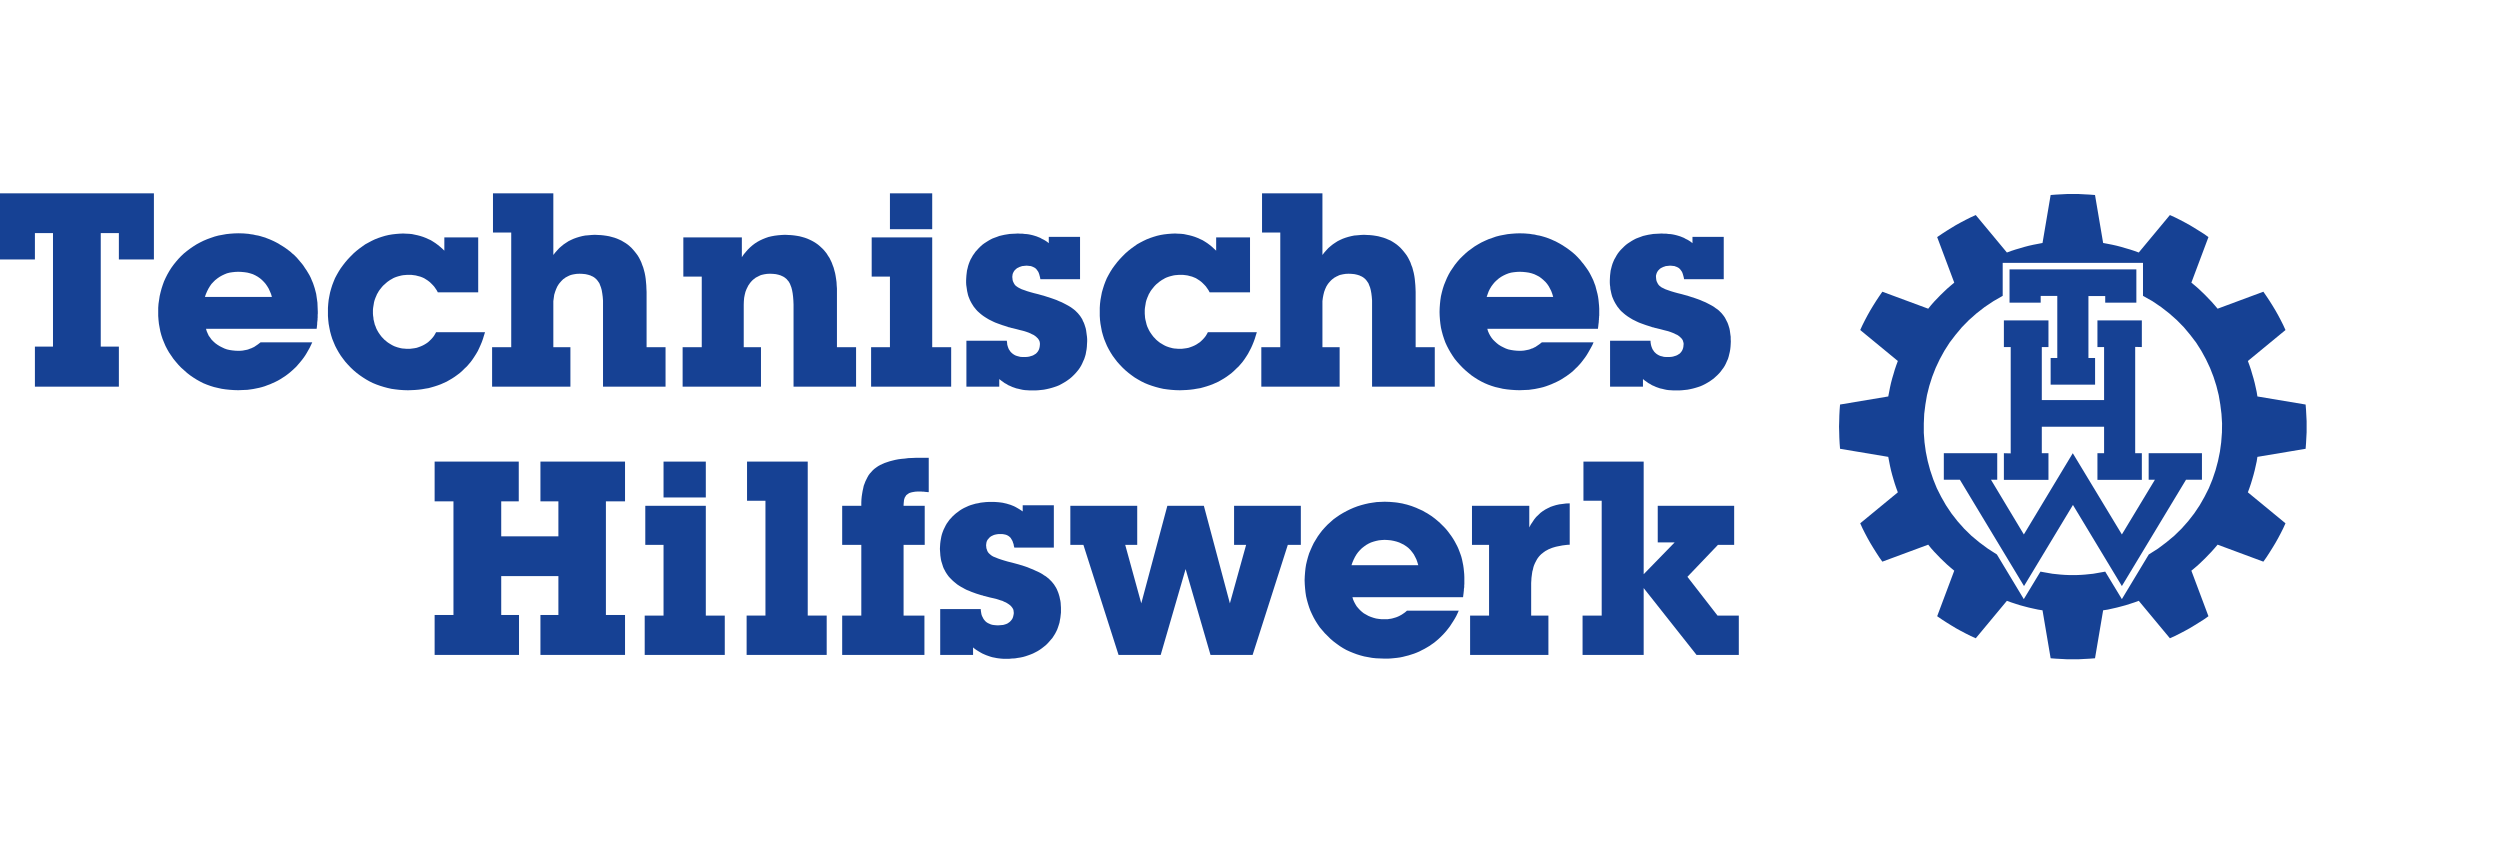
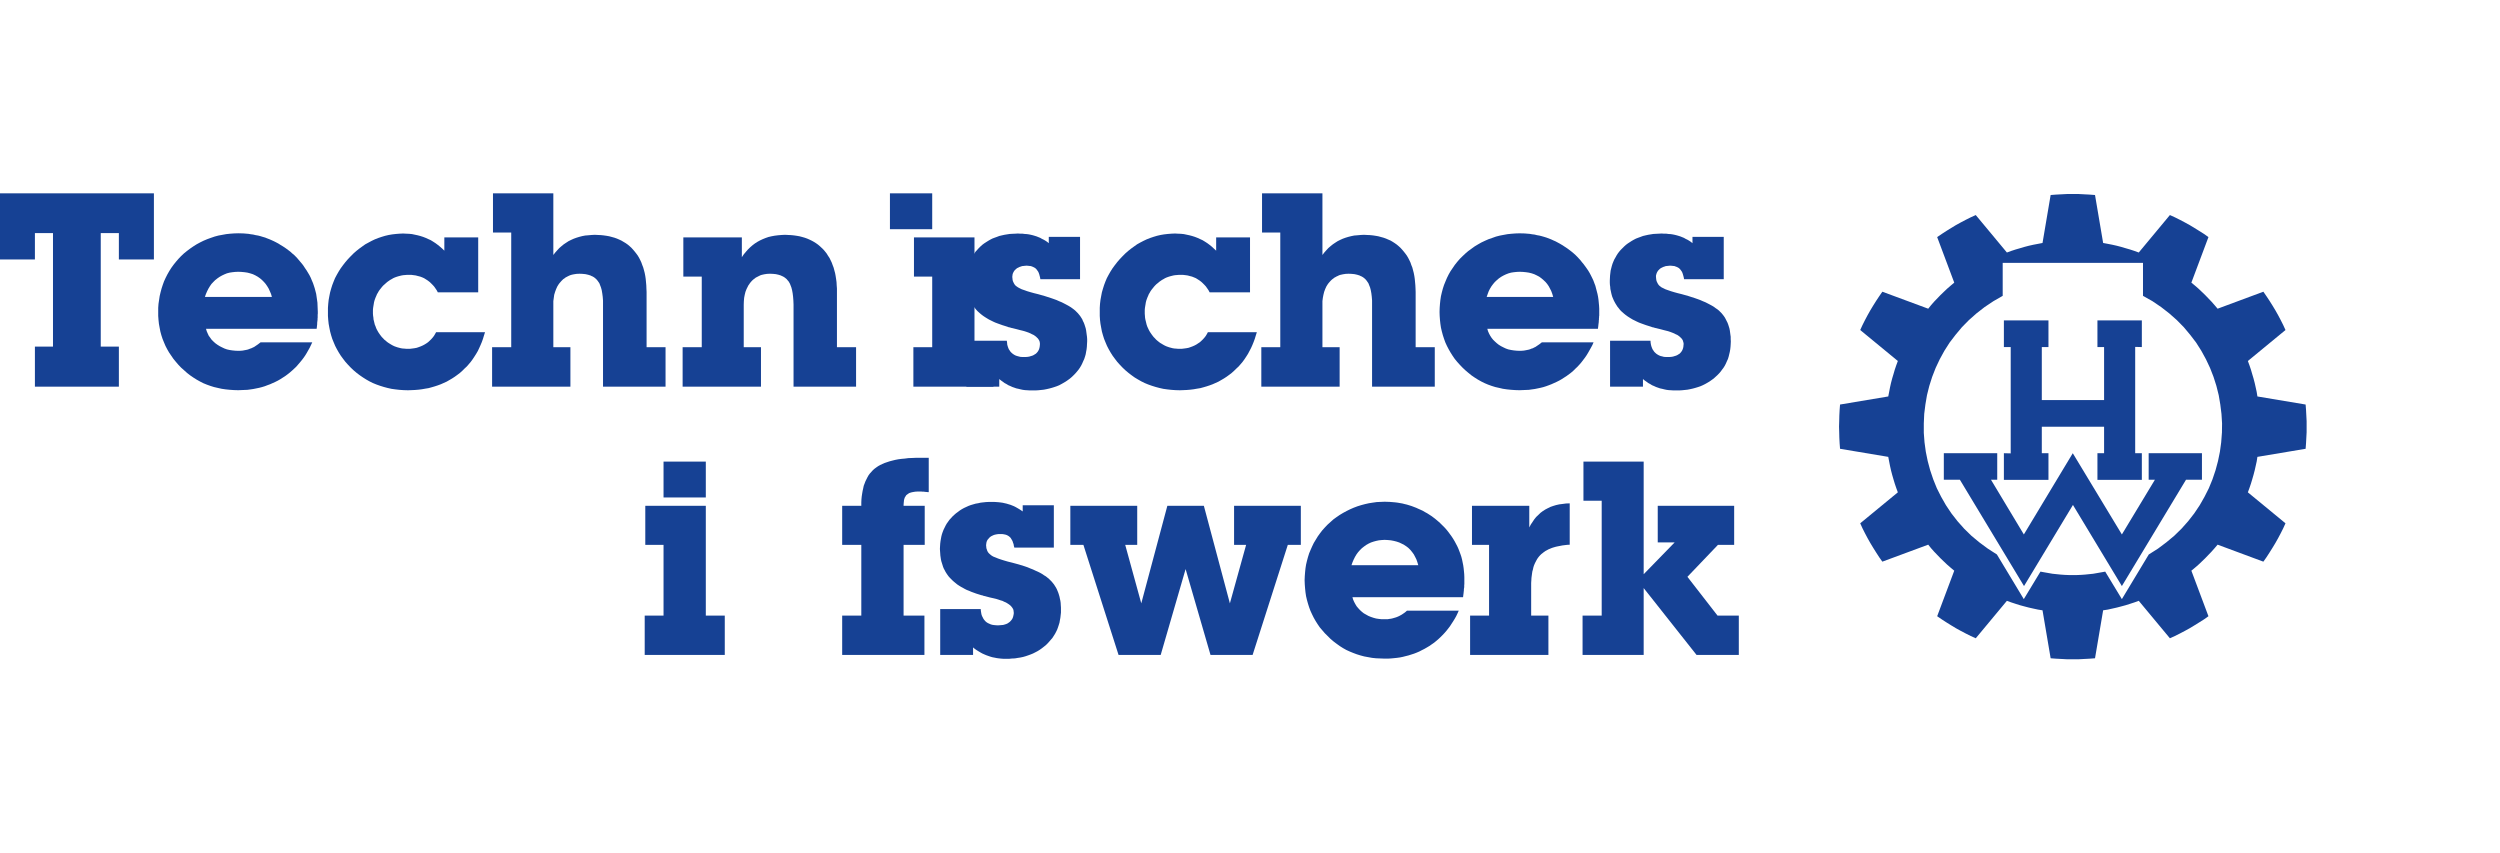
<svg xmlns="http://www.w3.org/2000/svg" width="597.29" height="203.7" version="1.1" viewBox="0 0 597.29 203.7">
  <defs>
    <style>.cls-1,.cls-2{fill:#164194;}.cls-2{fill-rule:evenodd;}</style>
  </defs>
-   <polygon class="cls-2" transform="translate(0 46.19)" points="123.94 64.09 123.94 73.59 119.75 73.59 119.75 81.95 133.41 81.95 133.41 73.59 129.12 73.59 129.12 64.09 149.33 64.09 149.33 73.59 144.76 73.59 144.76 100.74 149.33 100.74 149.33 110.28 129.12 110.28 129.12 100.74 133.41 100.74 133.41 91.45 119.75 91.45 119.75 100.74 124 100.74 124 110.28 103.84 110.28 103.84 100.74 108.34 100.74 108.34 73.59 103.84 73.59 103.84 64.09" />
  <path class="cls-2" d="m158.53 118.85v-8.57h10.1v8.57zm0 28.22v-16.9h-4.36v-9.33h14.46v26.23h4.53v9.4h-19.13v-9.4z" />
-   <polygon class="cls-2" transform="translate(0 46.19)" points="192.98 64.09 192.98 100.88 197.51 100.88 197.51 110.28 178.38 110.28 178.38 100.88 182.88 100.88 182.88 73.45 178.48 73.45 178.48 64.09" />
  <polygon class="cls-2" transform="translate(0 46.19)" points="205.78 73.86 205.81 73.14 205.88 72.42 205.98 71.76 206.09 71.11 206.23 70.49 206.36 69.87 206.57 69.32 206.78 68.77 207.02 68.29 207.26 67.81 207.54 67.32 207.85 66.91 208.2 66.53 208.54 66.15 208.92 65.81 209.34 65.5 209.79 65.19 210.27 64.91 210.79 64.67 211.34 64.43 211.93 64.23 212.56 64.02 213.21 63.85 213.9 63.68 214.63 63.54 215.39 63.44 216.19 63.37 217.02 63.26 217.88 63.23 218.78 63.19 219.72 63.19 221.89 63.19 221.89 71.39 221.89 71.39 221.86 71.39 221.86 71.39 221.83 71.39 221.79 71.39 221.76 71.39 221.76 71.39 221.72 71.39 221.34 71.35 221 71.32 220.72 71.28 220.44 71.28 220.17 71.25 219.96 71.25 219.78 71.25 219.61 71.25 219.13 71.25 218.64 71.28 218.23 71.35 217.85 71.42 217.5 71.52 217.19 71.63 216.95 71.8 216.71 71.97 216.5 72.14 216.36 72.38 216.19 72.63 216.08 72.93 215.98 73.28 215.95 73.62 215.91 74 215.88 74.45 215.88 74.65 220.93 74.65 220.93 83.98 215.88 83.98 215.88 100.88 220.86 100.88 220.86 110.28 201.21 110.28 201.21 100.88 205.78 100.88 205.78 83.98 201.21 83.98 201.21 74.65 205.78 74.65" />
  <polygon class="cls-2" transform="translate(0 46.19)" points="234.49 100.61 234.62 100.99 234.8 101.33 234.97 101.67 235.18 101.95 235.42 102.23 235.7 102.47 236.01 102.67 236.32 102.81 236.7 102.98 237.08 103.09 237.5 103.15 237.94 103.19 238.39 103.22 238.84 103.19 239.29 103.15 239.67 103.12 240.02 103.02 240.37 102.91 240.68 102.78 240.95 102.6 241.23 102.4 241.44 102.19 241.65 101.95 241.82 101.71 241.96 101.43 242.06 101.12 242.13 100.81 242.2 100.44 242.2 100.09 242.16 99.82 242.13 99.54 242.03 99.3 241.89 99.06 241.71 98.82 241.51 98.58 241.27 98.37 240.99 98.16 240.68 97.96 240.33 97.75 239.92 97.58 239.5 97.37 239.02 97.23 238.53 97.06 237.98 96.89 237.39 96.75 236.94 96.65 236.49 96.55 236.08 96.44 235.7 96.34 235.35 96.24 235 96.17 234.73 96.06 234.42 96 233.21 95.62 232.06 95.2 231.51 94.96 230.99 94.76 230.51 94.52 230.02 94.24 229.57 94 229.12 93.72 228.71 93.45 228.33 93.14 227.95 92.83 227.6 92.52 227.29 92.21 226.98 91.9 226.67 91.56 226.39 91.18 226.15 90.83 225.91 90.45 225.7 90.04 225.49 89.66 225.32 89.25 225.18 88.8 225.04 88.35 224.9 87.91 224.8 87.46 224.73 86.98 224.66 86.5 224.63 85.98 224.59 85.46 224.56 84.95 224.59 84.33 224.63 83.71 224.7 83.12 224.8 82.54 224.9 81.99 225.04 81.44 225.22 80.92 225.42 80.4 225.67 79.89 225.91 79.4 226.18 78.92 226.5 78.48 226.81 78.03 227.19 77.62 227.57 77.2 227.98 76.82 228.4 76.45 228.88 76.1 229.33 75.76 229.82 75.45 230.33 75.17 230.85 74.93 231.37 74.69 231.93 74.48 232.51 74.31 233.1 74.14 233.69 74.04 234.31 73.9 234.94 73.83 235.59 73.76 236.28 73.73 236.98 73.73 237.53 73.73 238.05 73.76 238.57 73.8 239.09 73.86 239.57 73.93 240.05 74.04 240.5 74.14 240.95 74.28 241.4 74.41 241.85 74.59 242.27 74.76 242.68 74.97 243.1 75.21 243.51 75.45 243.93 75.72 244.34 76 244.34 74.52 251.78 74.52 251.78 84.64 242.34 84.64 242.23 84.23 242.16 83.81 242.03 83.47 241.92 83.12 241.78 82.85 241.61 82.57 241.47 82.33 241.27 82.13 241.06 81.95 240.85 81.81 240.61 81.68 240.33 81.57 240.02 81.5 239.71 81.44 239.36 81.4 239.02 81.4 238.64 81.4 238.29 81.44 237.94 81.5 237.63 81.57 237.32 81.68 237.05 81.81 236.77 81.95 236.53 82.13 236.32 82.33 236.15 82.54 235.97 82.74 235.83 82.98 235.73 83.23 235.66 83.5 235.63 83.78 235.59 84.05 235.63 84.43 235.66 84.78 235.77 85.08 235.87 85.4 236.01 85.67 236.18 85.91 236.42 86.15 236.67 86.36 236.98 86.6 237.36 86.81 237.88 87.01 238.46 87.25 239.16 87.49 239.92 87.73 240.78 87.98 241.75 88.22 243.38 88.66 244.83 89.11 245.52 89.35 246.18 89.63 246.8 89.87 247.39 90.15 247.94 90.39 248.49 90.66 248.98 90.94 249.43 91.25 249.88 91.52 250.26 91.83 250.64 92.14 250.95 92.45 251.26 92.76 251.54 93.1 251.82 93.45 252.06 93.83 252.3 94.21 252.51 94.62 252.68 95.03 252.85 95.45 252.99 95.89 253.13 96.37 253.23 96.86 253.34 97.34 253.41 97.85 253.44 98.4 253.48 98.96 253.48 99.51 253.48 100.16 253.41 100.78 253.34 101.4 253.23 101.98 253.13 102.57 252.96 103.12 252.78 103.67 252.58 104.22 252.33 104.74 252.06 105.25 251.75 105.74 251.44 106.22 251.05 106.67 250.67 107.11 250.26 107.56 249.84 107.97 249.36 108.35 248.87 108.73 248.39 109.07 247.87 109.39 247.35 109.66 246.8 109.94 246.21 110.18 245.66 110.38 245.04 110.59 244.45 110.76 243.79 110.9 243.13 111 242.48 111.11 241.78 111.14 241.09 111.21 240.37 111.21 239.81 111.21 239.22 111.17 238.67 111.11 238.15 111.04 237.6 110.93 237.08 110.83 236.6 110.69 236.11 110.52 235.63 110.35 235.14 110.14 234.69 109.94 234.24 109.69 233.79 109.42 233.34 109.14 232.89 108.83 232.48 108.49 232.48 110.28 224.63 110.28 224.63 99.33 234.31 99.33 234.35 99.78 234.42 100.23" />
  <polygon class="cls-2" transform="translate(0 46.19)" points="255.72 74.65 271.7 74.65 271.7 83.98 268.83 83.98 272.67 97.96 278.9 74.65 287.62 74.65 293.84 97.96 297.72 83.98 294.84 83.98 294.84 74.65 310.79 74.65 310.79 83.98 307.68 83.98 299.27 110.28 289.21 110.28 283.26 89.77 277.31 110.28 267.24 110.28 258.84 83.98 255.72 83.98" />
  <path class="cls-2" d="m348.53 145.87-0.31 0.69-0.31 0.65-0.35 0.62-0.38 0.62-0.38 0.58-0.38 0.59-0.42 0.55-0.41 0.52-0.45 0.52-0.49 0.52-0.48 0.48-0.48 0.45-0.52 0.45-0.55 0.45-0.55 0.38-0.59 0.41-0.59 0.35-0.59 0.34-0.62 0.31-0.59 0.31-0.66 0.28-0.62 0.24-1.32 0.42-0.69 0.17-0.66 0.17-0.69 0.14-0.73 0.1-0.69 0.07-0.73 0.07-0.73 0.04h-0.76l-1.04-0.04-1-0.04-0.97-0.1-1.86-0.34-0.9-0.24-0.9-0.28-0.83-0.31-0.83-0.34-0.83-0.38-0.8-0.45-0.76-0.48-0.76-0.55-0.73-0.55-0.73-0.62-0.69-0.69-0.66-0.65-0.62-0.72-0.59-0.69-0.52-0.76-0.48-0.76-0.45-0.79-0.41-0.83-0.38-0.83-0.31-0.83-0.28-0.89-0.24-0.86-0.21-0.89-0.14-0.93-0.1-0.96-0.07-0.93-0.04-1 0.04-0.96 0.07-0.93 0.1-0.96 0.14-0.89 0.21-0.89 0.24-0.89 0.28-0.9 0.35-0.83 0.38-0.86 0.38-0.79 0.96-1.58 0.52-0.72 0.55-0.72 0.62-0.69 0.66-0.69 1.38-1.24 0.76-0.55 0.76-0.52 0.8-0.48 0.83-0.45 0.83-0.41 0.87-0.38 0.9-0.34 0.9-0.28 0.9-0.24 0.93-0.21 0.9-0.14 0.97-0.14 0.93-0.04 0.97-0.04 1.21 0.04 1.21 0.1 0.59 0.07 1.18 0.2 0.55 0.14 0.59 0.14 1.1 0.34 1.1 0.42 0.52 0.24 0.55 0.24 0.52 0.24 0.52 0.31 0.52 0.28 0.96 0.62 0.48 0.35 0.45 0.34 0.9 0.76 0.41 0.38 0.41 0.41 0.42 0.41 0.38 0.41 0.38 0.45 0.35 0.45 0.7 0.96 0.38 0.58 0.35 0.59 0.31 0.58 0.31 0.59 0.28 0.62 0.24 0.62 0.24 0.65 0.21 0.62 0.17 0.65 0.28 1.38 0.1 0.69 0.07 0.69 0.07 0.72 0.03 0.76v1.65l-0.03 0.24v0.48l-0.08 0.48v0.28l-0.03 0.24-0.06 0.56-0.04 0.28-0.03 0.28-0.04 0.28h-26.43l0.17 0.58 0.24 0.55 0.28 0.52 0.31 0.52 0.38 0.45 0.41 0.45 0.45 0.41 0.48 0.38 1.1 0.62 0.59 0.24 0.62 0.21 0.62 0.17 0.66 0.1 0.66 0.07h1.45l0.38-0.07 0.35-0.04 0.35-0.07 0.7-0.2 0.31-0.1 0.35-0.14 0.31-0.14 0.62-0.34 0.62-0.42 0.31-0.24 0.31-0.28h12.35zm-25.63-10.84h15.95l-0.21-0.69-0.24-0.69-0.31-0.62-0.31-0.59-0.38-0.52-0.42-0.52-0.45-0.45-0.52-0.41-0.52-0.34-0.59-0.31-0.59-0.28-0.62-0.21-0.66-0.17-0.73-0.14-0.73-0.07-0.76-0.04-0.69 0.04-0.69 0.07-0.66 0.14-0.62 0.17-0.62 0.21-0.59 0.28-0.55 0.31-0.52 0.38-0.52 0.41-0.48 0.48-0.42 0.48-0.38 0.52-0.35 0.59-0.31 0.62-0.28 0.65-0.24 0.69z" />
  <polygon class="cls-2" transform="translate(0 46.19)" points="365.37 74.65 365.37 79.82 365.75 79.1 366.17 78.48 366.58 77.86 367.03 77.31 367.55 76.82 368.04 76.34 368.59 75.93 369.18 75.55 369.77 75.24 370.39 74.93 371.08 74.69 371.77 74.48 372.53 74.31 373.33 74.21 374.16 74.1 375.03 74.07 375.03 83.95 374.44 83.98 373.85 84.05 373.29 84.12 372.74 84.23 372.22 84.33 371.74 84.43 371.25 84.57 370.8 84.71 370.39 84.88 369.97 85.05 369.59 85.26 369.21 85.46 368.87 85.7 368.56 85.95 368.25 86.19 367.97 86.46 367.69 86.77 367.45 87.08 367.24 87.39 367.03 87.77 366.83 88.15 366.65 88.53 366.48 88.94 366.34 89.39 366.24 89.87 366.1 90.35 366.03 90.83 365.96 91.35 365.89 91.9 365.86 92.48 365.82 93.07 365.82 93.65 365.82 100.88 369.94 100.88 369.94 110.28 351.23 110.28 351.23 100.88 355.76 100.88 355.76 83.98 351.68 83.98 351.68 74.65" />
  <polygon class="cls-2" transform="translate(0 46.19)" points="392.7 64.09 392.7 91 400.1 83.4 396.06 83.4 396.06 74.65 414.32 74.65 414.32 83.98 410.45 83.98 403.15 91.62 410.34 100.88 415.43 100.88 415.43 110.28 405.33 110.28 392.7 94.31 392.7 110.28 378.1 110.28 378.1 100.88 382.67 100.88 382.67 73.45 378.31 73.45 378.31 64.09" />
  <polygon class="cls-2" transform="translate(0 46.19)" points="8.34 36.62 12.66 36.62 12.66 9.5 8.34 9.5 8.34 15.8 0 15.8 0 0 36.77 0 36.77 15.8 28.4 15.8 28.4 9.5 24.07 9.5 24.07 36.62 28.4 36.62 28.4 46.19 8.34 46.19" />
  <path class="cls-2" d="m74.61 81.78-0.62 1.3-0.7 1.24-0.38 0.62-0.38 0.55-0.42 0.55-0.45 0.55-0.9 1.04-0.48 0.45-0.52 0.48-0.52 0.45-0.52 0.41-0.55 0.41-1.18 0.76-0.59 0.34-0.62 0.31-1.24 0.56-0.66 0.24-0.62 0.24-0.69 0.21-0.66 0.17-1.38 0.28-0.69 0.1-0.73 0.1-2.19 0.09-1.04-0.03-1-0.07-0.97-0.1-0.97-0.14-0.93-0.21-0.9-0.21-0.86-0.27-0.86-0.31-0.83-0.34-0.8-0.41-0.8-0.45-0.76-0.48-0.76-0.52-0.76-0.59-0.69-0.62-0.73-0.65-0.66-0.69-0.59-0.69-0.59-0.72-1.04-1.52-0.45-0.79-0.41-0.79-0.35-0.83-0.35-0.86-0.28-0.86-0.24-0.89-0.17-0.89-0.17-0.93-0.1-0.93-0.07-0.96v-1.93l0.07-0.96 0.28-1.86 0.21-0.89 0.24-0.9 0.28-0.86 0.31-0.86 0.38-0.83 0.42-0.83 0.45-0.79 0.48-0.76 0.55-0.76 0.55-0.69 0.62-0.72 0.62-0.65 0.69-0.65 0.73-0.59 0.73-0.55 0.8-0.55 0.76-0.48 0.83-0.45 0.83-0.41 0.9-0.38 0.86-0.31 0.9-0.31 0.9-0.24 1.86-0.34 0.93-0.1 0.97-0.07 0.97-0.03 1.21 0.03 1.21 0.1 0.59 0.1 0.55 0.07 0.59 0.14 0.59 0.1 0.55 0.14 0.55 0.17 0.59 0.17 0.52 0.21 0.55 0.21 0.55 0.24 0.52 0.24 0.55 0.28 0.52 0.28 0.48 0.31 0.52 0.31 0.48 0.31 0.48 0.34 0.9 0.68 0.41 0.38 0.45 0.38 0.42 0.41 0.38 0.41 1.14 1.35 0.35 0.48 0.31 0.48 0.38 0.55 0.35 0.58 0.35 0.59 0.31 0.62 0.24 0.59 0.28 0.65 0.21 0.62 0.21 0.65 0.34 1.3 0.2 1.38 0.1 0.72 0.06 1.44 0.03 0.76v0.45l-0.03 0.24v0.69l-0.03 0.24v0.28l-0.06 0.48-0.03 0.28v0.28l-0.09 0.84-0.04 0.28h-26.43l0.17 0.58 0.24 0.55 0.24 0.52 0.7 0.96 0.41 0.41 0.45 0.41 0.52 0.38 0.55 0.34 0.55 0.28 0.59 0.28 0.59 0.21 0.62 0.14 0.66 0.1 0.69 0.07 0.69 0.03h0.38l0.38-0.03 0.35-0.03 0.35-0.07 0.38-0.07 0.35-0.07 0.31-0.1 0.35-0.14 0.31-0.1 0.35-0.17 0.31-0.14 0.93-0.63 0.62-0.48h12.31zm-25.63-10.84h15.98l-0.21-0.72-0.28-0.65-0.28-0.62-0.35-0.58-0.38-0.55-0.42-0.48-0.45-0.45-0.48-0.41-0.55-0.38-0.55-0.31-0.59-0.28-0.66-0.21-0.66-0.17-0.69-0.1-0.73-0.07-0.76-0.03-0.73 0.03-0.66 0.07-0.66 0.1-0.66 0.17-0.59 0.24-0.59 0.28-0.55 0.31-0.55 0.38-0.52 0.41-0.45 0.45-0.45 0.48-0.38 0.55-0.35 0.58-0.31 0.62-0.28 0.65-0.24 0.69z" />
  <polygon class="cls-2" transform="translate(0 46.19)" points="114.8 36.28 114.49 36.97 114.15 37.69 113.77 38.34 113.35 39 112.94 39.62 112.49 40.24 112 40.82 111.52 41.37 110.96 41.89 110.45 42.4 109.86 42.92 109.27 43.37 108.65 43.82 108.02 44.23 107.37 44.61 106.71 44.99 106.02 45.3 105.33 45.61 104.6 45.88 103.87 46.12 103.15 46.33 102.39 46.54 101.59 46.67 100.8 46.81 100 46.91 99.17 46.98 98.3 47.02 97.47 47.05 96.44 47.02 95.43 46.95 94.47 46.84 93.53 46.71 92.6 46.5 91.7 46.26 90.8 45.98 89.93 45.67 89.1 45.33 88.27 44.92 87.48 44.47 86.72 43.99 85.96 43.47 85.23 42.92 84.5 42.3 83.81 41.65 83.15 40.96 82.53 40.27 81.98 39.55 81.42 38.79 80.94 38.03 80.49 37.24 80.08 36.45 79.73 35.62 79.38 34.76 79.11 33.9 78.87 33.01 78.69 32.11 78.52 31.18 78.42 30.25 78.35 29.29 78.35 28.33 78.35 27.36 78.42 26.4 78.52 25.47 78.69 24.54 78.87 23.65 79.11 22.79 79.38 21.93 79.7 21.1 80.04 20.27 80.46 19.48 80.91 18.69 81.39 17.93 81.94 17.18 82.53 16.42 83.15 15.7 83.81 15.01 84.47 14.35 85.13 13.77 85.82 13.22 86.54 12.7 87.27 12.18 88.03 11.77 88.79 11.36 89.59 10.98 90.38 10.67 91.18 10.4 92.01 10.15 92.87 9.95 93.7 9.81 94.57 9.71 95.43 9.64 96.33 9.6 97.02 9.64 97.75 9.67 98.44 9.74 99.1 9.88 99.76 10.02 100.41 10.19 101.07 10.4 101.69 10.64 102.28 10.91 102.91 11.19 103.46 11.53 104.05 11.91 104.6 12.32 105.12 12.74 105.67 13.22 106.16 13.7 106.16 10.53 114.25 10.53 114.25 23.65 104.6 23.65 104.32 23.13 104.01 22.68 103.7 22.24 103.35 21.86 102.97 21.48 102.59 21.13 102.18 20.82 101.76 20.55 101.31 20.27 100.86 20.07 100.38 19.89 99.86 19.76 99.34 19.62 98.82 19.55 98.27 19.48 97.68 19.48 97.23 19.48 96.78 19.52 96.37 19.55 95.95 19.62 95.54 19.72 95.12 19.83 94.71 19.96 94.33 20.1 93.95 20.27 93.6 20.48 93.22 20.69 92.87 20.93 92.53 21.17 92.22 21.44 91.91 21.72 91.56 22.03 91.28 22.34 91.01 22.68 90.73 23.03 90.49 23.37 90.28 23.75 90.07 24.09 89.9 24.51 89.73 24.89 89.59 25.26 89.45 25.68 89.35 26.09 89.28 26.54 89.21 26.95 89.14 27.4 89.1 27.85 89.1 28.33 89.1 28.77 89.14 29.26 89.21 29.7 89.24 30.12 89.35 30.56 89.45 30.98 89.55 31.39 89.73 31.8 89.86 32.18 90.04 32.56 90.25 32.94 90.45 33.28 90.69 33.63 90.94 33.97 91.21 34.32 91.52 34.63 91.8 34.94 92.15 35.21 92.46 35.49 92.8 35.73 93.12 35.93 93.46 36.14 93.84 36.35 94.19 36.52 94.57 36.66 94.95 36.79 95.36 36.9 95.75 37 96.16 37.07 96.61 37.1 97.02 37.14 97.47 37.14 97.99 37.14 98.55 37.07 99.07 37 99.58 36.9 100.07 36.73 100.55 36.55 101 36.35 101.45 36.11 101.9 35.83 102.28 35.56 102.66 35.21 103.01 34.87 103.35 34.49 103.67 34.08 103.94 33.63 104.19 33.18 115.88 33.18 115.63 33.97 115.39 34.76 115.12 35.52" />
  <polygon class="cls-2" transform="translate(0 46.19)" points="132.2 0 132.2 14.73 132.65 14.15 133.14 13.6 133.62 13.08 134.14 12.63 134.69 12.18 135.25 11.81 135.83 11.43 136.46 11.12 137.08 10.84 137.74 10.6 138.39 10.4 139.09 10.22 139.81 10.08 140.57 10.02 141.33 9.95 142.13 9.91 142.86 9.95 143.58 9.98 144.24 10.05 144.93 10.15 145.55 10.26 146.18 10.43 146.8 10.6 147.39 10.81 147.94 11.05 148.46 11.29 148.98 11.6 149.5 11.91 149.98 12.25 150.43 12.63 150.85 13.01 151.26 13.46 151.64 13.91 152.02 14.39 152.37 14.87 152.68 15.39 152.96 15.94 153.23 16.52 153.44 17.11 153.68 17.73 153.86 18.38 154.03 19.03 154.17 19.76 154.27 20.45 154.34 21.2 154.41 21.96 154.44 22.75 154.48 23.58 154.48 36.76 159.01 36.76 159.01 46.19 144.07 46.19 144.07 26.57 144.07 25.61 144 24.71 143.89 23.89 143.76 23.13 143.58 22.48 143.34 21.86 143.24 21.58 143.1 21.34 142.93 21.1 142.79 20.89 142.61 20.69 142.44 20.48 142.23 20.31 142.03 20.14 141.82 20 141.58 19.86 141.33 19.76 141.06 19.62 140.5 19.45 139.88 19.31 139.19 19.24 138.46 19.21 137.77 19.24 137.11 19.34 136.77 19.41 136.49 19.48 136.18 19.58 135.87 19.72 135.59 19.86 135.32 20 135.07 20.14 134.83 20.34 134.56 20.51 134.35 20.72 134.11 20.96 133.9 21.2 133.69 21.44 133.48 21.72 133.31 21.99 133.14 22.27 132.86 22.89 132.62 23.54 132.41 24.23 132.31 24.95 132.2 25.75 132.2 26.57 132.2 36.76 136.28 36.76 136.28 46.19 117.57 46.19 117.57 36.76 122.14 36.76 122.14 9.36 117.78 9.36 117.78 0" />
  <polygon class="cls-2" transform="translate(0 46.19)" points="177.24 10.53 177.24 15.25 177.69 14.59 178.17 14.01 178.69 13.42 179.21 12.91 179.76 12.43 180.35 11.98 180.94 11.6 181.56 11.26 182.22 10.95 182.91 10.67 183.6 10.43 184.33 10.26 185.09 10.12 185.89 10.02 186.72 9.95 187.55 9.91 188.31 9.95 189 9.98 189.69 10.05 190.38 10.15 191.01 10.26 191.66 10.43 192.25 10.6 192.84 10.81 193.39 11.05 193.95 11.32 194.46 11.6 194.95 11.91 195.43 12.25 195.88 12.63 196.33 13.05 196.75 13.46 197.13 13.91 197.51 14.39 197.82 14.9 198.17 15.42 198.44 15.97 198.72 16.56 198.93 17.14 199.17 17.76 199.34 18.41 199.52 19.07 199.65 19.76 199.76 20.48 199.86 21.2 199.9 21.96 199.96 22.75 199.96 23.58 199.96 36.76 204.53 36.76 204.53 46.19 189.59 46.19 189.59 26.57 189.55 25.61 189.48 24.71 189.38 23.89 189.24 23.13 189.07 22.48 188.83 21.86 188.72 21.58 188.58 21.34 188.45 21.1 188.27 20.89 188.1 20.69 187.93 20.48 187.72 20.31 187.51 20.14 187.3 20 187.06 19.86 186.82 19.76 186.54 19.62 185.99 19.45 185.37 19.31 184.68 19.24 183.95 19.21 183.26 19.24 182.6 19.34 182.29 19.41 181.98 19.48 181.67 19.58 181.39 19.72 181.11 19.86 180.84 20 180.56 20.14 180.32 20.34 180.08 20.51 179.83 20.72 179.59 20.96 179.38 21.2 179.18 21.44 179 21.72 178.8 21.99 178.66 22.27 178.35 22.89 178.1 23.54 177.93 24.23 177.79 24.95 177.72 25.75 177.69 26.57 177.69 36.76 181.81 36.76 181.81 46.19 163.09 46.19 163.09 36.76 167.66 36.76 167.66 19.89 163.26 19.89 163.26 10.53" />
-   <path class="cls-2" d="m212.62 54.76v-8.57h10.1v8.57zm0 28.19v-16.87h-4.36v-9.36h14.46v26.23h4.53v9.43h-19.13v-9.43z" />
+   <path class="cls-2" d="m212.62 54.76v-8.57h10.1v8.57m0 28.19v-16.87h-4.36v-9.36h14.46v26.23h4.53v9.43h-19.13v-9.43z" />
  <polygon class="cls-2" transform="translate(0 46.19)" points="240.75 36.52 240.88 36.9 241.02 37.24 241.23 37.55 241.44 37.86 241.68 38.1 241.96 38.34 242.27 38.55 242.58 38.72 242.96 38.86 243.34 38.96 243.76 39.07 244.21 39.1 244.66 39.1 245.1 39.1 245.52 39.07 245.93 39 246.28 38.89 246.63 38.79 246.94 38.65 247.21 38.48 247.49 38.31 247.7 38.1 247.91 37.86 248.08 37.59 248.22 37.31 248.32 37 248.39 36.69 248.43 36.35 248.46 35.97 248.43 35.69 248.39 35.45 248.29 35.18 248.15 34.94 247.98 34.69 247.77 34.49 247.53 34.25 247.25 34.04 246.94 33.83 246.56 33.66 246.18 33.46 245.76 33.28 245.28 33.11 244.76 32.94 244.24 32.8 243.65 32.66 243.17 32.53 242.75 32.42 242.34 32.32 241.96 32.22 241.61 32.15 241.27 32.04 240.95 31.98 240.68 31.87 239.47 31.49 238.33 31.08 237.77 30.87 237.25 30.63 236.77 30.39 236.28 30.15 235.83 29.88 235.38 29.6 234.97 29.33 234.59 29.05 234.21 28.74 233.86 28.43 233.52 28.12 233.21 27.78 232.93 27.43 232.65 27.09 232.41 26.71 232.17 26.33 231.96 25.95 231.75 25.54 231.58 25.13 231.41 24.71 231.27 24.27 231.17 23.82 231.06 23.34 230.99 22.85 230.92 22.37 230.85 21.89 230.82 21.37 230.82 20.82 230.85 20.2 230.89 19.62 230.96 19.03 231.03 18.45 231.17 17.9 231.3 17.35 231.48 16.8 231.68 16.28 231.89 15.8 232.17 15.32 232.44 14.83 232.76 14.39 233.07 13.94 233.45 13.53 233.83 13.11 234.24 12.7 234.66 12.32 235.11 11.98 235.59 11.67 236.08 11.36 236.56 11.08 237.08 10.81 237.63 10.6 238.19 10.4 238.74 10.19 239.33 10.05 239.95 9.91 240.57 9.81 241.2 9.71 241.85 9.67 242.54 9.64 243.2 9.6 243.76 9.64 244.31 9.64 244.83 9.71 245.35 9.74 245.83 9.81 246.32 9.91 246.77 10.02 247.21 10.15 247.66 10.29 248.08 10.46 248.53 10.64 248.94 10.88 249.36 11.08 249.77 11.32 250.19 11.6 250.57 11.91 250.57 10.4 258.04 10.4 258.04 20.51 248.56 20.51 248.49 20.1 248.39 19.72 248.29 19.34 248.18 19.03 248.04 18.72 247.87 18.48 247.7 18.24 247.53 18.04 247.32 17.86 247.11 17.73 246.83 17.59 246.59 17.49 246.28 17.38 245.97 17.35 245.62 17.31 245.28 17.28 244.9 17.31 244.55 17.35 244.21 17.38 243.89 17.49 243.58 17.59 243.31 17.73 243.03 17.86 242.79 18.04 242.58 18.24 242.37 18.45 242.23 18.66 242.1 18.9 241.99 19.14 241.92 19.38 241.89 19.65 241.85 19.96 241.89 20.31 241.92 20.65 241.99 20.96 242.13 21.27 242.27 21.55 242.44 21.82 242.65 22.06 242.93 22.27 243.24 22.48 243.62 22.68 244.1 22.92 244.72 23.13 245.38 23.37 246.18 23.61 247.04 23.85 248.01 24.09 249.6 24.54 251.09 25.02 251.78 25.26 252.44 25.5 253.06 25.78 253.65 26.02 254.2 26.3 254.72 26.57 255.24 26.85 255.69 27.12 256.14 27.43 256.52 27.71 256.9 28.02 257.21 28.33 257.52 28.64 257.8 28.98 258.08 29.33 258.32 29.7 258.56 30.08 258.73 30.5 258.94 30.91 259.11 31.36 259.25 31.8 259.39 32.25 259.49 32.73 259.56 33.25 259.63 33.77 259.7 34.28 259.74 34.83 259.74 35.38 259.7 36.04 259.67 36.66 259.6 37.28 259.49 37.86 259.39 38.45 259.22 39.03 259.04 39.58 258.8 40.1 258.56 40.65 258.32 41.13 258.01 41.65 257.7 42.1 257.31 42.58 256.93 43.02 256.52 43.44 256.1 43.85 255.62 44.26 255.14 44.61 254.65 44.95 254.13 45.26 253.58 45.57 253.06 45.85 252.47 46.09 251.88 46.29 251.3 46.47 250.67 46.64 250.05 46.78 249.39 46.91 248.74 46.98 248.04 47.05 247.35 47.09 246.63 47.09 246.04 47.09 245.48 47.05 244.93 47.02 244.38 46.95 243.86 46.84 243.34 46.71 242.82 46.6 242.34 46.43 241.85 46.26 241.4 46.05 240.92 45.85 240.47 45.57 240.02 45.33 239.6 45.02 239.16 44.71 238.74 44.37 238.74 46.19 230.89 46.19 230.89 35.21 240.54 35.21 240.61 35.69 240.64 36.11" />
  <polygon class="cls-2" transform="translate(0 46.19)" points="299.2 36.28 298.89 36.97 298.51 37.69 298.17 38.34 297.75 39 297.34 39.62 296.89 40.24 296.4 40.82 295.92 41.37 295.36 41.89 294.84 42.4 294.26 42.92 293.67 43.37 293.05 43.82 292.42 44.23 291.77 44.61 291.11 44.99 290.42 45.3 289.73 45.61 289 45.88 288.27 46.12 287.55 46.33 286.79 46.54 285.99 46.67 285.19 46.81 284.4 46.91 283.57 46.98 282.7 47.02 281.87 47.05 280.84 47.02 279.83 46.95 278.86 46.84 277.93 46.71 277 46.5 276.1 46.26 275.2 45.98 274.33 45.67 273.5 45.33 272.67 44.92 271.88 44.47 271.08 43.99 270.36 43.47 269.63 42.92 268.9 42.3 268.21 41.65 267.55 40.96 266.93 40.27 266.38 39.55 265.82 38.79 265.34 38.03 264.89 37.24 264.48 36.45 264.13 35.62 263.78 34.76 263.51 33.9 263.26 33.01 263.09 32.11 262.92 31.18 262.81 30.25 262.75 29.29 262.75 28.33 262.75 27.36 262.81 26.4 262.92 25.47 263.09 24.54 263.26 23.65 263.51 22.79 263.78 21.93 264.09 21.1 264.44 20.27 264.86 19.48 265.31 18.69 265.79 17.93 266.34 17.18 266.93 16.42 267.55 15.7 268.21 15.01 268.87 14.35 269.53 13.77 270.22 13.22 270.94 12.7 271.67 12.18 272.4 11.77 273.19 11.36 273.99 10.98 274.78 10.67 275.58 10.4 276.41 10.15 277.27 9.95 278.1 9.81 278.97 9.71 279.83 9.64 280.73 9.6 281.42 9.64 282.15 9.67 282.84 9.74 283.5 9.88 284.16 10.02 284.81 10.19 285.47 10.4 286.09 10.64 286.68 10.91 287.3 11.19 287.86 11.53 288.45 11.91 289 12.32 289.52 12.74 290.04 13.22 290.56 13.7 290.56 10.53 298.65 10.53 298.65 23.65 289 23.65 288.72 23.13 288.41 22.68 288.1 22.24 287.75 21.86 287.37 21.48 286.99 21.13 286.58 20.82 286.16 20.55 285.71 20.27 285.23 20.07 284.78 19.89 284.26 19.76 283.74 19.62 283.22 19.55 282.63 19.48 282.08 19.48 281.63 19.48 281.18 19.52 280.77 19.55 280.35 19.62 279.94 19.72 279.52 19.83 279.11 19.96 278.73 20.1 278.35 20.27 278 20.48 277.62 20.69 277.27 20.93 276.93 21.17 276.62 21.44 276.27 21.72 275.96 22.03 275.68 22.34 275.41 22.68 275.13 23.03 274.89 23.37 274.68 23.75 274.47 24.09 274.3 24.51 274.13 24.89 273.99 25.26 273.85 25.68 273.75 26.09 273.68 26.54 273.61 26.95 273.54 27.4 273.5 27.85 273.5 28.33 273.5 28.77 273.54 29.26 273.57 29.7 273.64 30.12 273.75 30.56 273.85 30.98 273.95 31.39 274.09 31.8 274.26 32.18 274.44 32.56 274.64 32.94 274.85 33.28 275.09 33.63 275.34 33.97 275.61 34.32 275.92 34.63 276.2 34.94 276.51 35.21 276.86 35.49 277.17 35.73 277.52 35.93 277.86 36.14 278.24 36.35 278.59 36.52 278.97 36.66 279.35 36.79 279.76 36.9 280.14 37 280.56 37.07 280.97 37.1 281.42 37.14 281.87 37.14 282.39 37.14 282.95 37.07 283.46 37 283.98 36.9 284.47 36.73 284.95 36.55 285.4 36.35 285.85 36.11 286.27 35.83 286.68 35.56 287.06 35.21 287.41 34.87 287.75 34.49 288.07 34.08 288.34 33.63 288.58 33.18 300.28 33.18 300.03 33.97 299.79 34.76 299.51 35.52" />
  <polygon class="cls-2" transform="translate(0 46.19)" points="315.95 0 315.95 14.73 316.39 14.15 316.88 13.6 317.36 13.08 317.88 12.63 318.44 12.18 318.99 11.81 319.58 11.43 320.2 11.12 320.82 10.84 321.48 10.6 322.14 10.4 322.86 10.22 323.55 10.08 324.32 10.02 325.08 9.95 325.87 9.91 326.6 9.95 327.33 9.98 328.02 10.05 328.67 10.15 329.3 10.26 329.92 10.43 330.54 10.6 331.13 10.81 331.68 11.05 332.24 11.29 332.76 11.6 333.24 11.91 333.72 12.25 334.17 12.63 334.59 13.01 335 13.46 335.38 13.91 335.76 14.39 336.11 14.87 336.42 15.39 336.7 15.94 336.98 16.52 337.18 17.11 337.43 17.73 337.6 18.38 337.77 19.03 337.91 19.76 338.01 20.45 338.08 21.2 338.15 21.96 338.19 22.75 338.22 23.58 338.22 36.76 342.79 36.76 342.79 46.19 327.81 46.19 327.81 26.57 327.81 25.61 327.74 24.71 327.64 23.89 327.5 23.13 327.33 22.48 327.08 21.86 326.98 21.58 326.84 21.34 326.67 21.1 326.53 20.89 326.36 20.69 326.18 20.48 325.98 20.31 325.77 20.14 325.56 20 325.32 19.86 325.08 19.76 324.8 19.62 324.25 19.45 323.62 19.31 322.93 19.24 322.21 19.21 321.51 19.24 320.86 19.34 320.55 19.41 320.23 19.48 319.92 19.58 319.65 19.72 319.33 19.86 319.09 20 318.82 20.14 318.57 20.34 318.33 20.51 318.09 20.72 317.85 20.96 317.64 21.2 317.43 21.44 317.22 21.72 317.05 21.99 316.88 22.27 316.6 22.89 316.36 23.54 316.19 24.23 316.05 24.95 315.95 25.75 315.95 26.57 315.95 36.76 320.06 36.76 320.06 46.19 301.35 46.19 301.35 36.76 305.88 36.76 305.88 9.36 301.52 9.36 301.52 0" />
  <path class="cls-2" d="m380.73 81.78-0.28 0.65-0.35 0.65-0.7 1.24-0.38 0.62-0.38 0.55-0.84 1.1-0.45 0.52-0.48 0.52-0.48 0.45-0.48 0.48-0.52 0.45-1.1 0.82-1.18 0.76-0.59 0.34-0.62 0.31-1.24 0.56-0.62 0.24-0.66 0.24-0.66 0.21-0.69 0.17-0.66 0.14-0.69 0.14-0.73 0.1-0.69 0.1-1.46 0.06-0.76 0.03-1.04-0.03-1-0.07-0.97-0.1-0.97-0.14-0.9-0.21-0.93-0.21-0.86-0.27-0.86-0.31-0.8-0.34-0.83-0.41-0.8-0.45-0.76-0.48-0.76-0.52-0.73-0.59-0.73-0.62-0.69-0.65-0.66-0.69-0.62-0.69-0.59-0.72-0.52-0.76-0.48-0.76-0.45-0.79-0.41-0.79-0.38-0.83-0.31-0.86-0.28-0.86-0.24-0.89-0.21-0.89-0.14-0.93-0.1-0.93-0.07-0.96-0.03-0.96 0.03-0.96 0.07-0.96 0.1-0.93 0.14-0.93 0.21-0.89 0.24-0.9 0.28-0.86 0.35-0.86 0.35-0.83 0.41-0.83 0.45-0.79 1.04-1.52 0.55-0.69 0.62-0.72 0.66-0.65 0.69-0.65 0.69-0.59 1.52-1.1 0.8-0.48 0.79-0.45 0.87-0.41 0.86-0.38 0.9-0.31 0.87-0.31 0.93-0.24 0.9-0.17 0.93-0.17 0.97-0.1 0.93-0.07 0.97-0.03 1.21 0.03 1.21 0.1 0.59 0.1 0.59 0.07 0.55 0.14 0.59 0.1 0.55 0.14 0.59 0.17 0.55 0.17 1.1 0.42 0.52 0.24 0.55 0.24 1.04 0.56 0.52 0.31 0.96 0.62 0.48 0.34 0.9 0.68 0.45 0.38 0.42 0.38 0.41 0.41 0.38 0.41 0.41 0.45 0.35 0.45 0.38 0.45 0.7 0.96 0.38 0.55 0.35 0.58 0.31 0.59 0.31 0.62 0.28 0.59 0.24 0.65 0.24 0.62 0.51 1.95 0.14 0.69 0.1 0.69 0.14 1.44 0.04 0.72v1.65l-0.04 0.24v0.24l-0.03 0.24v0.28l-0.04 0.24v0.24l-0.03 0.28-0.04 0.28-0.06 0.56-0.04 0.28-0.03 0.28h-26.43l0.17 0.58 0.24 0.55 0.28 0.52 0.31 0.48 0.38 0.48 0.42 0.41 0.45 0.41 0.48 0.38 0.55 0.34 0.55 0.28 0.59 0.28 0.59 0.21 0.66 0.14 0.62 0.1 0.69 0.07 0.69 0.03h0.38l0.38-0.03 0.35-0.03 0.38-0.07 0.7-0.14 0.35-0.1 0.31-0.14 0.35-0.1 0.31-0.17 0.31-0.14 0.93-0.63 0.62-0.48h12.31zm-25.6-10.84h15.95l-0.21-0.72-0.24-0.65-0.31-0.62-0.31-0.58-0.38-0.55-0.41-0.48-0.48-0.45-0.48-0.41-0.52-0.38-0.59-0.31-0.59-0.28-0.62-0.21-0.69-0.17-0.69-0.1-0.73-0.07-0.76-0.03-0.69 0.03-0.69 0.07-0.66 0.1-0.62 0.17-0.62 0.24-0.59 0.28-0.55 0.31-0.55 0.38-0.48 0.41-0.48 0.45-0.41 0.48-0.41 0.55-0.35 0.58-0.31 0.62-0.24 0.65-0.24 0.69z" />
  <polygon class="cls-2" transform="translate(0 46.19)" points="394.53 36.52 394.67 36.9 394.81 37.24 395.02 37.55 395.23 37.86 395.47 38.1 395.74 38.34 396.06 38.55 396.37 38.72 396.71 38.86 397.13 38.96 397.54 39.07 397.99 39.1 398.44 39.1 398.89 39.1 399.31 39.07 399.72 39 400.07 38.89 400.41 38.79 400.73 38.65 401 38.48 401.28 38.31 401.49 38.1 401.69 37.86 401.87 37.59 402 37.31 402.11 37 402.18 36.69 402.21 36.35 402.25 35.97 402.21 35.69 402.14 35.45 402.07 35.18 401.94 34.94 401.76 34.69 401.56 34.49 401.31 34.25 401.04 34.04 400.73 33.83 400.34 33.66 399.96 33.46 399.51 33.28 399.06 33.11 398.55 32.94 397.99 32.8 397.44 32.66 396.96 32.53 396.54 32.42 396.12 32.32 395.74 32.22 395.4 32.15 395.05 32.04 394.74 31.98 394.46 31.87 393.25 31.49 392.11 31.08 391.56 30.87 391.04 30.63 390.56 30.39 390.07 30.15 389.62 29.88 389.17 29.6 388.76 29.33 388.38 29.05 388 28.74 387.65 28.43 387.3 28.12 386.99 27.78 386.72 27.43 386.44 27.09 386.2 26.71 385.96 26.33 385.75 25.95 385.54 25.54 385.37 25.13 385.19 24.71 385.06 24.27 384.95 23.82 384.85 23.34 384.74 22.85 384.71 22.37 384.64 21.89 384.61 21.37 384.61 20.82 384.64 20.2 384.67 19.62 384.74 19.03 384.81 18.45 384.95 17.9 385.09 17.35 385.26 16.8 385.47 16.28 385.68 15.8 385.96 15.32 386.23 14.83 386.51 14.39 386.85 13.94 387.2 13.53 387.62 13.11 388.03 12.7 388.45 12.32 388.9 11.98 389.38 11.67 389.86 11.36 390.35 11.08 390.87 10.81 391.42 10.6 391.97 10.4 392.53 10.19 393.12 10.05 393.74 9.91 394.36 9.81 394.98 9.71 395.64 9.67 396.3 9.64 396.99 9.6 397.54 9.64 398.1 9.64 398.62 9.71 399.13 9.74 399.62 9.81 400.1 9.91 400.55 10.02 401 10.15 401.45 10.29 401.87 10.46 402.32 10.64 402.73 10.88 403.15 11.08 403.56 11.32 403.98 11.6 404.36 11.91 404.36 10.4 411.83 10.4 411.83 20.51 402.35 20.51 402.28 20.1 402.18 19.72 402.07 19.34 401.97 19.03 401.83 18.72 401.66 18.48 401.49 18.24 401.31 18.04 401.11 17.86 400.9 17.73 400.62 17.59 400.34 17.49 400.07 17.38 399.76 17.35 399.41 17.31 399.03 17.28 398.68 17.31 398.34 17.35 397.99 17.38 397.68 17.49 397.37 17.59 397.09 17.73 396.82 17.86 396.57 18.04 396.37 18.24 396.16 18.45 396.02 18.66 395.88 18.9 395.78 19.14 395.71 19.38 395.64 19.65 395.64 19.96 395.67 20.31 395.71 20.65 395.78 20.96 395.92 21.27 396.06 21.55 396.23 21.82 396.44 22.06 396.71 22.27 396.99 22.48 397.41 22.68 397.89 22.92 398.48 23.13 399.17 23.37 399.96 23.61 400.83 23.85 401.8 24.09 403.39 24.54 404.88 25.02 405.57 25.26 406.22 25.5 406.85 25.78 407.44 26.02 407.99 26.3 408.51 26.57 409.03 26.85 409.48 27.12 409.89 27.43 410.31 27.71 410.69 28.02 411 28.33 411.31 28.64 411.59 28.98 411.86 29.33 412.11 29.7 412.31 30.08 412.52 30.5 412.73 30.91 412.9 31.36 413.04 31.8 413.18 32.25 413.28 32.73 413.35 33.25 413.42 33.77 413.49 34.28 413.49 34.83 413.52 35.38 413.49 36.04 413.45 36.66 413.38 37.28 413.28 37.86 413.14 38.45 413 39.03 412.83 39.58 412.59 40.1 412.35 40.65 412.11 41.13 411.79 41.65 411.45 42.1 411.1 42.58 410.72 43.02 410.31 43.44 409.86 43.85 409.41 44.26 408.92 44.61 408.44 44.95 407.92 45.26 407.37 45.57 406.81 45.85 406.26 46.09 405.67 46.29 405.08 46.47 404.46 46.64 403.84 46.78 403.18 46.91 402.52 46.98 401.83 47.05 401.14 47.09 400.41 47.09 399.83 47.09 399.27 47.05 398.72 47.02 398.17 46.95 397.65 46.84 397.13 46.71 396.61 46.6 396.12 46.43 395.64 46.26 395.19 46.05 394.71 45.85 394.26 45.57 393.81 45.33 393.39 45.02 392.94 44.71 392.53 44.37 392.53 46.19 384.67 46.19 384.67 35.21 394.33 35.21 394.36 35.69 394.43 36.11" />
  <path class="cls-1" d="m551.02 99.3-0.07-1.34-0.1-1.31-11.52-1.93-0.17-1.07-0.24-1.1-0.24-1.07-0.28-1.07-0.31-1.03-0.31-1.07-0.35-1.03-0.38-1.03 8.99-7.4-0.55-1.2-0.59-1.17-0.62-1.17-0.66-1.17-0.69-1.14-0.69-1.1-0.73-1.1-0.76-1.1-10.93 4.06-0.73-0.86-0.73-0.83-1.52-1.58-0.79-0.76-0.8-0.76-0.83-0.72-0.87-0.72 4.08-10.88-1.07-0.76-1.14-0.72-1.11-0.69-1.14-0.69-1.18-0.65-1.18-0.62-1.18-0.59-1.21-0.55-7.44 8.95-1.04-0.38-1.04-0.34-1.07-0.31-1.04-0.31-1.07-0.28-1.07-0.24-1.07-0.21-1.11-0.21-1.94-11.46-1.31-0.1-1.35-0.07-1.31-0.07h-2.66l-1.31 0.07-1.35 0.07-1.31 0.1-1.94 11.46-1.07 0.21-1.11 0.21-1.07 0.24-1.07 0.28-1.04 0.31-1.07 0.31-1.04 0.34-1.04 0.38-7.44-8.95-1.21 0.55-1.18 0.59-1.18 0.62-1.18 0.65-1.14 0.69-1.11 0.69-1.11 0.72-1.11 0.76 4.08 10.88-0.86 0.72-0.83 0.72-0.8 0.76-0.79 0.76-1.52 1.58-0.73 0.83-0.69 0.86-10.96-4.06-0.76 1.1-0.73 1.1-0.69 1.1-0.69 1.14-0.66 1.17-0.62 1.17-0.59 1.17-0.55 1.2 8.99 7.4-0.38 1.03-0.35 1.03-0.31 1.07-0.31 1.03-0.28 1.07-0.24 1.07-0.21 1.1-0.21 1.07-11.52 1.93-0.1 1.31-0.07 1.34-0.03 1.31-0.04 1.34 0.04 1.31 0.03 1.31 0.07 1.34 0.1 1.31 11.52 1.93 0.21 1.1 0.21 1.07 0.24 1.07 0.28 1.07 0.31 1.07 0.31 1.03 0.35 1.03 0.38 1.03-8.99 7.4 0.55 1.21 0.59 1.17 0.62 1.17 0.66 1.17 0.69 1.14 0.69 1.1 0.73 1.13 0.76 1.07 10.96-4.06 0.69 0.86 0.73 0.82 1.52 1.58 0.79 0.76 0.8 0.76 0.83 0.72 0.86 0.72-4.08 10.88 1.11 0.76 1.11 0.72 1.11 0.69 1.14 0.69 1.18 0.65 1.18 0.62 1.18 0.59 1.21 0.55 7.44-8.95 1.04 0.38 1.04 0.34 1.07 0.34 1.04 0.28 1.07 0.28 1.07 0.24 1.11 0.24 1.07 0.17 1.94 11.46 1.31 0.1 1.35 0.07 1.31 0.07h2.66l1.31-0.07 1.35-0.07 1.31-0.1 1.94-11.46 1.11-0.17 2.14-0.48 1.07-0.28 1.04-0.28 1.07-0.34 1.04-0.34 1.04-0.38 7.44 8.95 1.21-0.55 1.18-0.59 1.18-0.62 1.18-0.65 1.14-0.69 1.11-0.69 1.14-0.72 1.07-0.76-4.08-10.88 0.87-0.72 0.83-0.72 0.8-0.76 0.79-0.76 1.52-1.58 0.73-0.82 0.73-0.86 10.93 4.06 0.76-1.07 0.73-1.13 0.69-1.1 0.69-1.14 0.66-1.17 0.62-1.17 0.59-1.17 0.55-1.21-8.99-7.4 0.38-1.03 0.35-1.03 0.31-1.03 0.31-1.07 0.28-1.07 0.48-2.14 0.17-1.1 11.52-1.93 0.1-1.31 0.07-1.34 0.07-1.31v-2.65zm-20.17 4.13-0.17 2.24-0.31 2.27-0.45 2.2-0.59 2.2-0.73 2.17-0.87 2.13-1.04 2.06-1.14 2-1.31 1.96-1.45 1.86-1.59 1.79-1.73 1.69-1.9 1.58-2.01 1.51-2.18 1.38-6.43 10.67-3.98-6.57-0.93 0.17-1.94 0.34-1.94 0.2-0.97 0.07-0.97 0.04h-1.97l-0.97-0.04-0.97-0.07-1.94-0.2-1.94-0.34-0.93-0.17-3.98 6.57-6.43-10.67-2.15-1.38-2.04-1.51-1.9-1.58-1.73-1.69-1.59-1.79-1.45-1.86-1.31-1.96-1.14-2-1.04-2.06-0.86-2.13-0.73-2.17-0.59-2.2-0.45-2.2-0.31-2.27-0.17-2.24v-2.27l0.1-2.27 0.28-2.24 0.38-2.24 0.55-2.2 0.69-2.17 0.83-2.13 0.97-2.06 1.11-2.03 1.25-1.96 1.42-1.86 1.52-1.82 1.66-1.69 1.83-1.62 1.94-1.51 2.11-1.41 2.21-1.27v-7.88h33.52v7.88l2.25 1.27 2.08 1.41 1.94 1.51 1.83 1.62 1.66 1.69 1.52 1.82 1.42 1.86 1.24 1.96 1.11 2.03 0.97 2.06 0.83 2.13 0.69 2.17 0.55 2.2 0.38 2.24 0.28 2.24 0.14 2.27-0.03 2.27z" />
-   <polygon class="cls-2" transform="translate(0 46.19)" points="487.55 24.51 491.52 24.51 491.52 39.34 489.93 39.34 489.93 45.71 500.55 45.71 500.55 39.34 498.96 39.34 498.96 24.54 502.97 24.54 502.97 26.12 510.41 26.12 510.41 18.17 480.11 18.17 480.11 26.12 487.55 26.12" />
  <polygon class="cls-2" transform="translate(0 46.19)" points="478.76 62.09 478.76 68.46 489.41 68.46 489.41 62.09 487.82 62.09 487.82 55.76 502.7 55.76 502.7 62.09 501.11 62.09 501.11 68.46 511.72 68.46 511.72 62.09 510.13 62.09 510.13 36.69 511.72 36.73 511.72 30.36 501.11 30.36 501.11 36.73 502.7 36.73 502.7 49.39 487.82 49.39 487.82 36.73 489.41 36.73 489.41 30.36 478.76 30.36 478.76 36.73 480.39 36.73 480.39 62.13" />
  <polygon class="cls-2" transform="translate(0 46.19)" points="526.08 62.09 513.35 62.09 513.35 68.43 514.84 68.43 506.95 81.5 495.22 62.09 483.53 81.5 475.68 68.43 477.17 68.43 477.17 62.09 464.41 62.09 464.41 68.43 468.25 68.43 483.57 93.83 495.26 74.45 506.95 93.83 522.27 68.43 526.08 68.43" />
</svg>